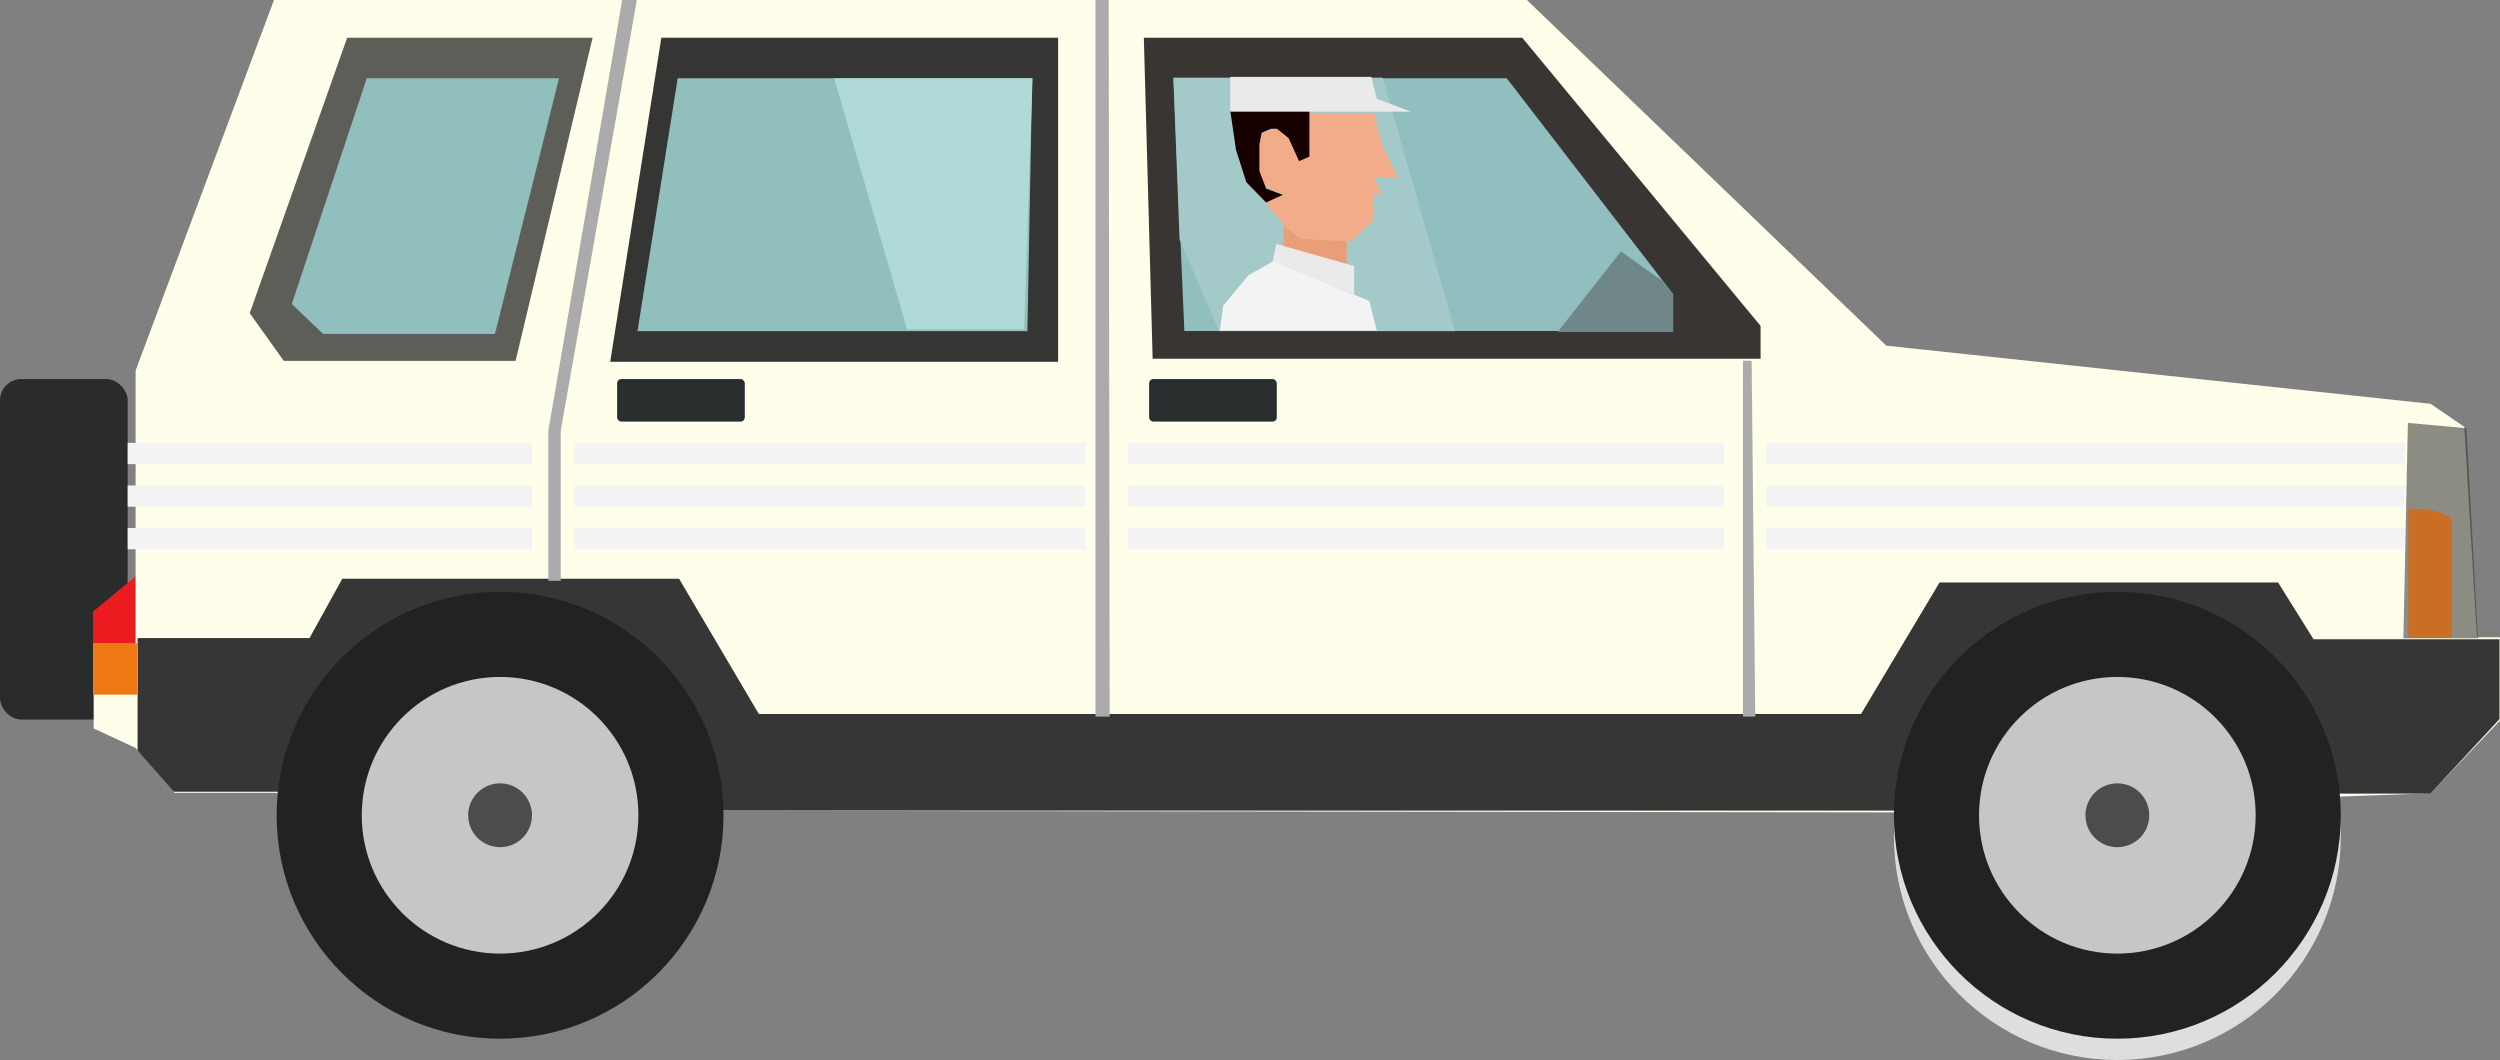
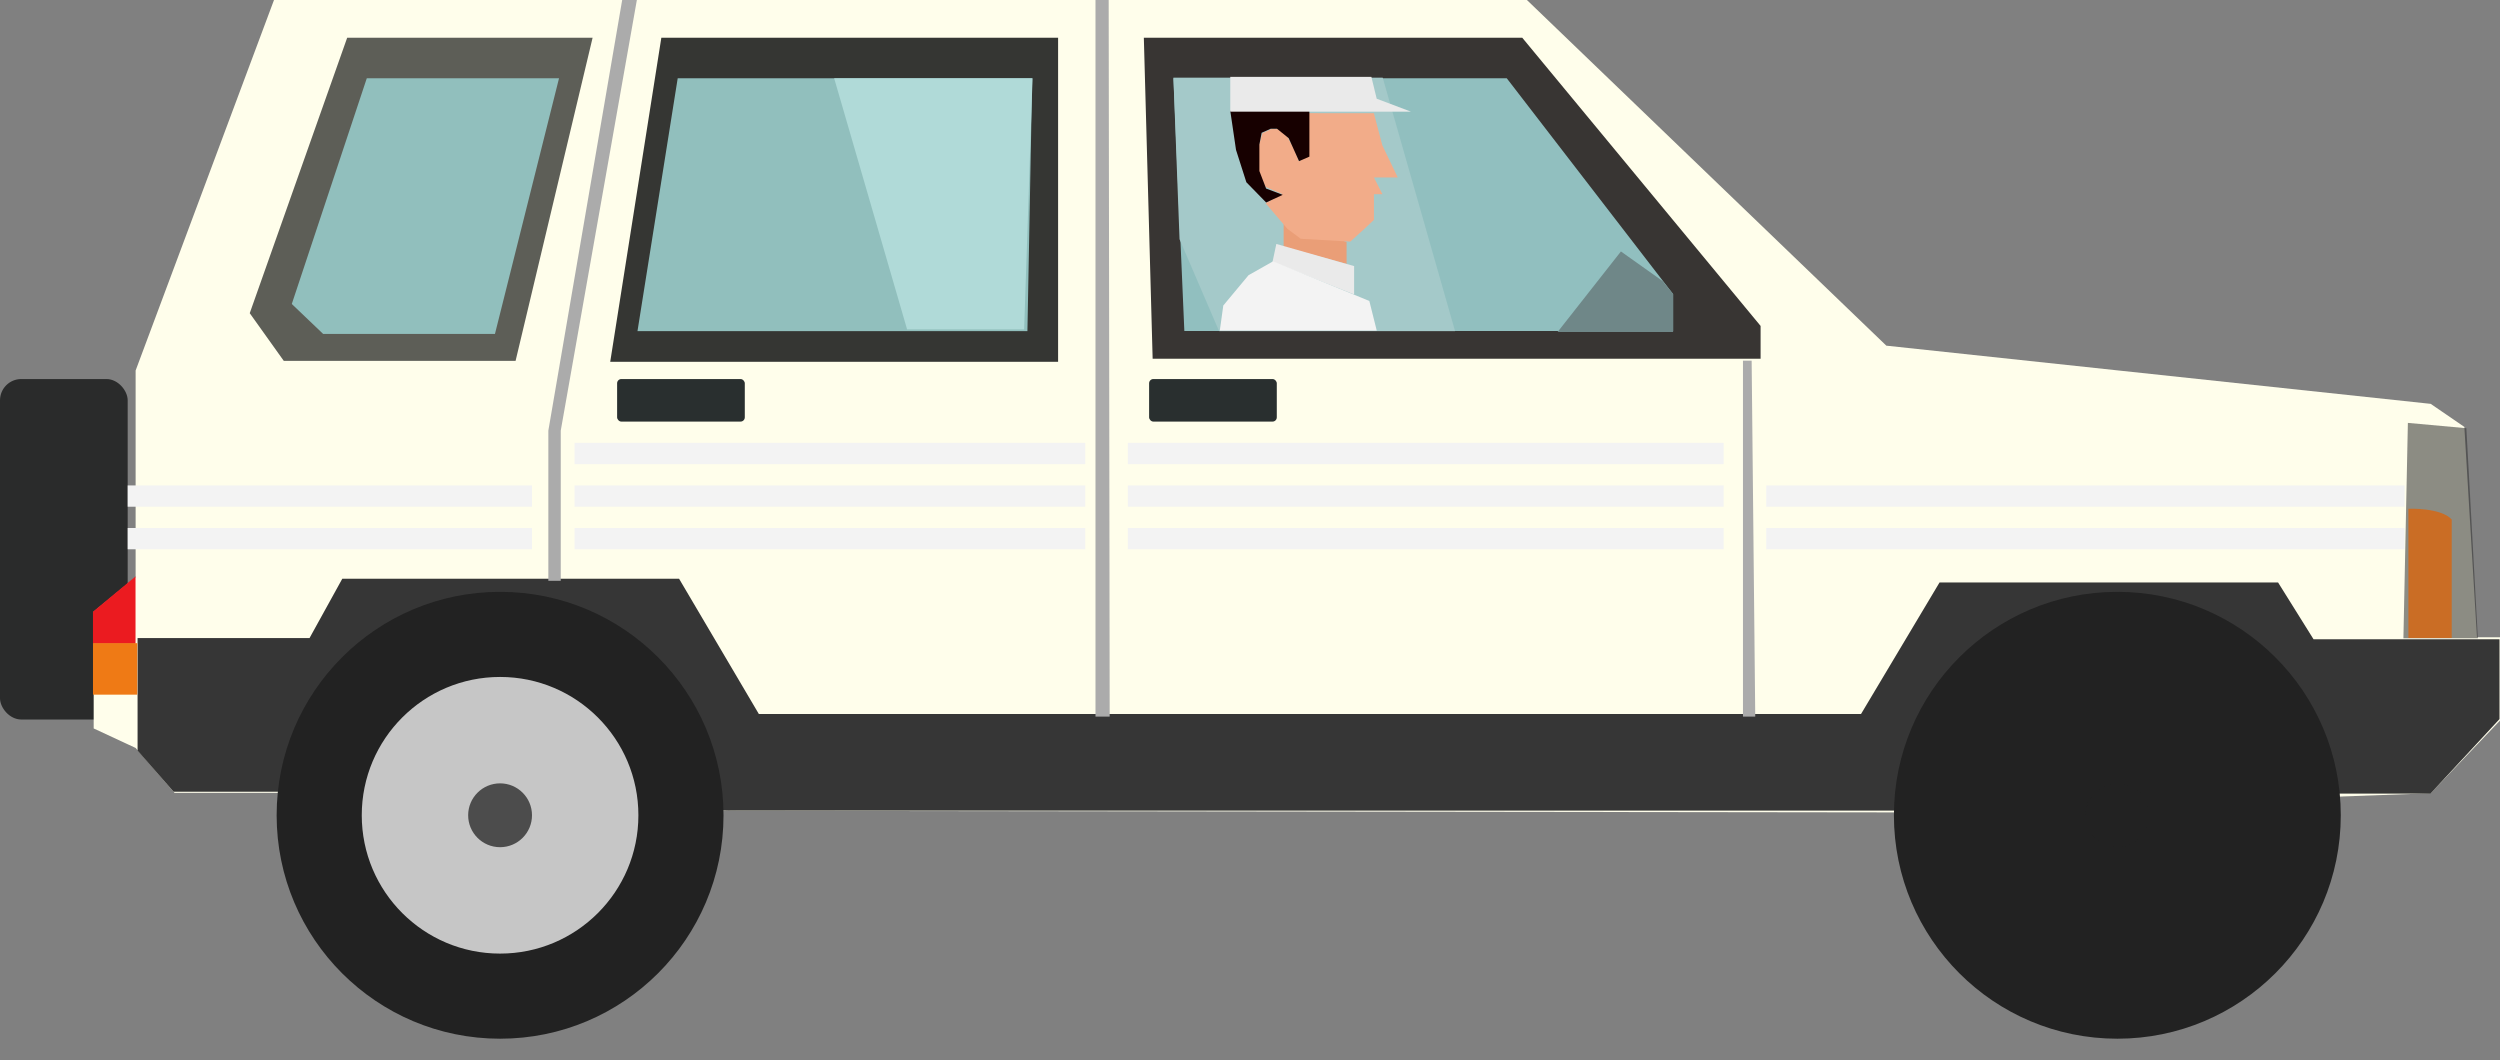
<svg xmlns="http://www.w3.org/2000/svg" width="117.482" height="49.813" viewBox="0 0 117.482 49.813">
  <rect x="0" y="0" width="117.482" height="49.813" fill="#808080" stroke="none" />
  <g id="jeep" transform="translate(-278 -584.684)">
    <g id="police_vehicle" transform="translate(-35 195.496)">
      <rect id="Rectangle_2032" data-name="Rectangle 2032" width="6" height="16" rx="1" transform="translate(313 407)" fill="#2a2b2b" />
      <path id="Path_15010" data-name="Path 15010" d="M-3925.124,17034.188h58.878l16.89,16.244,25.581,2.734,1.582,1.084.592,9.885h1.083v3.914l-3.258,3.416-24.784.9-55.055-.074-20.411-.844h-5.771l-1.83-2.111-1.971-.916v-5.488l1.971-1.619v-9.713Z" transform="translate(4251 -16645)" fill="#fffeeb" />
      <path id="Path_15012" data-name="Path 15012" d="M-3921.685,17035.961h11.533l-3.62,15.186h-10.892l-1.6-2.242Z" transform="translate(4251 -16645)" fill="#353633" opacity="0.8" />
      <path id="Path_15014" data-name="Path 15014" d="M-3906.922,17035.961h18.645v15.23h-21.047Z" transform="translate(4251 -16645)" fill="#353633" />
      <path id="Path_15017" data-name="Path 15017" d="M-3884.248,17035.961h17.783l11.2,13.543v1.543h-28.569Z" transform="translate(4251 -16645)" fill="#383533" />
      <g id="Group_10968" data-name="Group 10968">
        <path id="Path_15018" data-name="Path 15018" d="M-3882.857,17037.867h15.665l7.817,10.145v1.73h-22.969Z" transform="translate(4251 -16645)" fill="#91bfbf" />
        <path id="Path_15019" data-name="Path 15019" d="M-3880.712,17049.748l-1.858-4.318-.288-7.592h9.835l3.4,11.91Z" transform="translate(4251 -16645)" fill="#a4c9c9" />
      </g>
      <g id="Group_10972" data-name="Group 10972" transform="translate(0 -53)">
        <path id="Path_15030" data-name="Path 15030" d="M-3859.864,17100.4l.487.6v1.789h-5.427l2.976-3.785Z" transform="translate(4251 -16645)" fill="#6f8788" />
        <g id="Group_10971" data-name="Group 10971">
          <path id="Path_15031" data-name="Path 15031" d="M-3877.679,17097.713v1.078l2.958.8v-1.037Z" transform="translate(4251 -16645)" fill="#ea9e77" />
          <path id="Path_15027" data-name="Path 15027" d="M-3876.039,17092.506h2.6l.4,1.514.724,1.508h-1.12l.4.785h-.4v1.207l-.448.422-.664.6-2.326-.133-.631-.469-1.026-1.207.789-.422-.789-.34-.31-.687v-1.266l.165-.574.412-.191h.33l.429.357.34.633.2.52.456-.246v-2.012Z" transform="translate(4251 -16645)" fill="#f2ac89" />
          <path id="Path_15028" data-name="Path 15028" d="M-3880.186,17092.395h3.718v2.154l-.486.211-.486-1.078-.549-.443h-.3l-.423.189-.106.551v1.246l.317.824.781.295-.781.359-.929-.951-.486-1.52Z" transform="translate(4251 -16645)" fill="#170000" />
          <path id="Path_15029" data-name="Path 15029" d="M-3880.186,17090.8h6.631l.25,1.027,1.607.607h-8.488Z" transform="translate(4251 -16645)" fill="#eaeaea" />
          <path id="Path_15032" data-name="Path 15032" d="M-3878.022,17098.652l3.656,1.041v1.332l-3.835-1.527Z" transform="translate(4251 -16645)" fill="#eaeaea" />
          <path id="Path_15033" data-name="Path 15033" d="M-3880.678,17102.723l.164-1.178,1.188-1.426,1.15-.65,4.525,1.863.348,1.391Z" transform="translate(4251 -16645)" fill="#f3f3f3" />
        </g>
      </g>
      <path id="Path_15013" data-name="Path 15013" d="M-3920.764,17037.867h9.034l-3.011,12.014h-8.073l-1.474-1.408Z" transform="translate(4251 -16645)" fill="#91bfbd" />
      <g id="Group_10970" data-name="Group 10970">
        <path id="Path_15015" data-name="Path 15015" d="M-3906.153,17037.867h16.658l-.224,11.881h-18.324Z" transform="translate(4251 -16645)" fill="#91bfbd" />
        <path id="Path_15016" data-name="Path 15016" d="M-3898.8,17037.867l3.427,11.8h5.5l.395-11.8Z" transform="translate(4251 -16645)" fill="#b0dad8" />
      </g>
      <path id="Path_15011" data-name="Path 15011" d="M-3923.884,17071.393h-5.959l-1.692-1.932v-5.287h8.08l1.541-2.791h15.825l3.75,6.359h51.793l3.69-6.182h15.909l1.666,2.668h8.739v3.752l-3.242,3.5h-4.511l-20.138.8h-55.342Z" transform="translate(4251 -16645)" fill="#363636" />
-       <circle id="Ellipse_446" data-name="Ellipse 446" cx="10.5" cy="10.5" r="10.5" transform="translate(402 418)" fill="#fff" opacity="0.74" />
      <g id="Group_10966" data-name="Group 10966" transform="translate(0 1)">
        <circle id="Ellipse_447" data-name="Ellipse 447" cx="10.5" cy="10.5" r="10.5" transform="translate(402 416)" fill="#222" />
-         <circle id="Ellipse_448" data-name="Ellipse 448" cx="6.5" cy="6.5" r="6.5" transform="translate(406 420)" fill="#fff" opacity="0.74" />
        <circle id="Ellipse_449" data-name="Ellipse 449" cx="1.5" cy="1.5" r="1.5" transform="translate(411 425)" fill="#222" opacity="0.74" />
      </g>
      <g id="Group_10967" data-name="Group 10967" transform="translate(-76 1)">
        <circle id="Ellipse_447-2" data-name="Ellipse 447" cx="10.5" cy="10.5" r="10.5" transform="translate(402 416)" fill="#222" />
        <circle id="Ellipse_448-2" data-name="Ellipse 448" cx="6.5" cy="6.5" r="6.5" transform="translate(406 420)" fill="#fff" opacity="0.74" />
        <circle id="Ellipse_449-2" data-name="Ellipse 449" cx="1.5" cy="1.5" r="1.5" transform="translate(411 425)" fill="#222" opacity="0.74" />
      </g>
      <rect id="Rectangle_2018" data-name="Rectangle 2018" width="6" height="2" rx="0.2" transform="translate(342 407)" fill="#292f2f" />
      <rect id="Rectangle_2019" data-name="Rectangle 2019" width="6" height="2" rx="0.2" transform="translate(367 407)" fill="#292f2f" />
      <path id="Path_15020" data-name="Path 15020" d="M-3824.847,17054.061l2.748.25.542,9.871h-3.5Z" transform="translate(4251 -16645)" fill="#333" opacity="0.56" />
      <path id="Path_15021" data-name="Path 15021" d="M-3824.822,17058.094s1.542-.057,2.035.508v5.566h-2.035Z" transform="translate(4251 -16645)" fill="#ca6d25" />
      <path id="Path_15022" data-name="Path 15022" d="M-3908.762,17034.188h.69l-3.577,20.238v7.055h-.583v-7.055Z" transform="translate(4251 -16645)" fill="#ababab" />
      <path id="Path_15023" data-name="Path 15023" d="M-3886.52,17034.188v33.676h.667l-.047-33.676Z" transform="translate(4251 -16645)" fill="#ababab" />
      <path id="Path_15024" data-name="Path 15024" d="M-3855.516,17067.863l-.169-16.725h-.408v16.725Z" transform="translate(4251 -16645)" fill="#ababab" />
-       <rect id="Rectangle_2020" data-name="Rectangle 2020" width="30" height="1" transform="translate(396 410)" fill="#f3f3f3" />
      <rect id="Rectangle_2023" data-name="Rectangle 2023" width="28" height="1" transform="translate(366 410)" fill="#f3f3f3" />
      <rect id="Rectangle_2026" data-name="Rectangle 2026" width="24" height="1" transform="translate(340 410)" fill="#f3f3f3" />
-       <rect id="Rectangle_2029" data-name="Rectangle 2029" width="19" height="1" transform="translate(319 410)" fill="#f3f3f3" />
      <rect id="Rectangle_2021" data-name="Rectangle 2021" width="30" height="1" transform="translate(396 412)" fill="#f3f3f3" />
      <rect id="Rectangle_2024" data-name="Rectangle 2024" width="28" height="1" transform="translate(366 412)" fill="#f3f3f3" />
      <rect id="Rectangle_2027" data-name="Rectangle 2027" width="24" height="1" transform="translate(340 412)" fill="#f3f3f3" />
      <rect id="Rectangle_2030" data-name="Rectangle 2030" width="19" height="1" transform="translate(319 412)" fill="#f3f3f3" />
      <rect id="Rectangle_2022" data-name="Rectangle 2022" width="30" height="1" transform="translate(396 414)" fill="#f3f3f3" />
      <rect id="Rectangle_2025" data-name="Rectangle 2025" width="28" height="1" transform="translate(366 414)" fill="#f3f3f3" />
      <rect id="Rectangle_2028" data-name="Rectangle 2028" width="24" height="1" transform="translate(340 414)" fill="#f3f3f3" />
      <rect id="Rectangle_2031" data-name="Rectangle 2031" width="19" height="1" transform="translate(319 414)" fill="#f3f3f3" />
      <path id="Path_15025" data-name="Path 15025" d="M-3931.631,17061.275v3.168h-2v-1.51Z" transform="translate(4251 -16645)" fill="#eb1b20" />
      <path id="Path_15026" data-name="Path 15026" d="M-3933.63,17066.832h2.08v-2.42h-2.08Z" transform="translate(4251 -16645)" fill="#ef7a15" />
    </g>
  </g>
</svg>